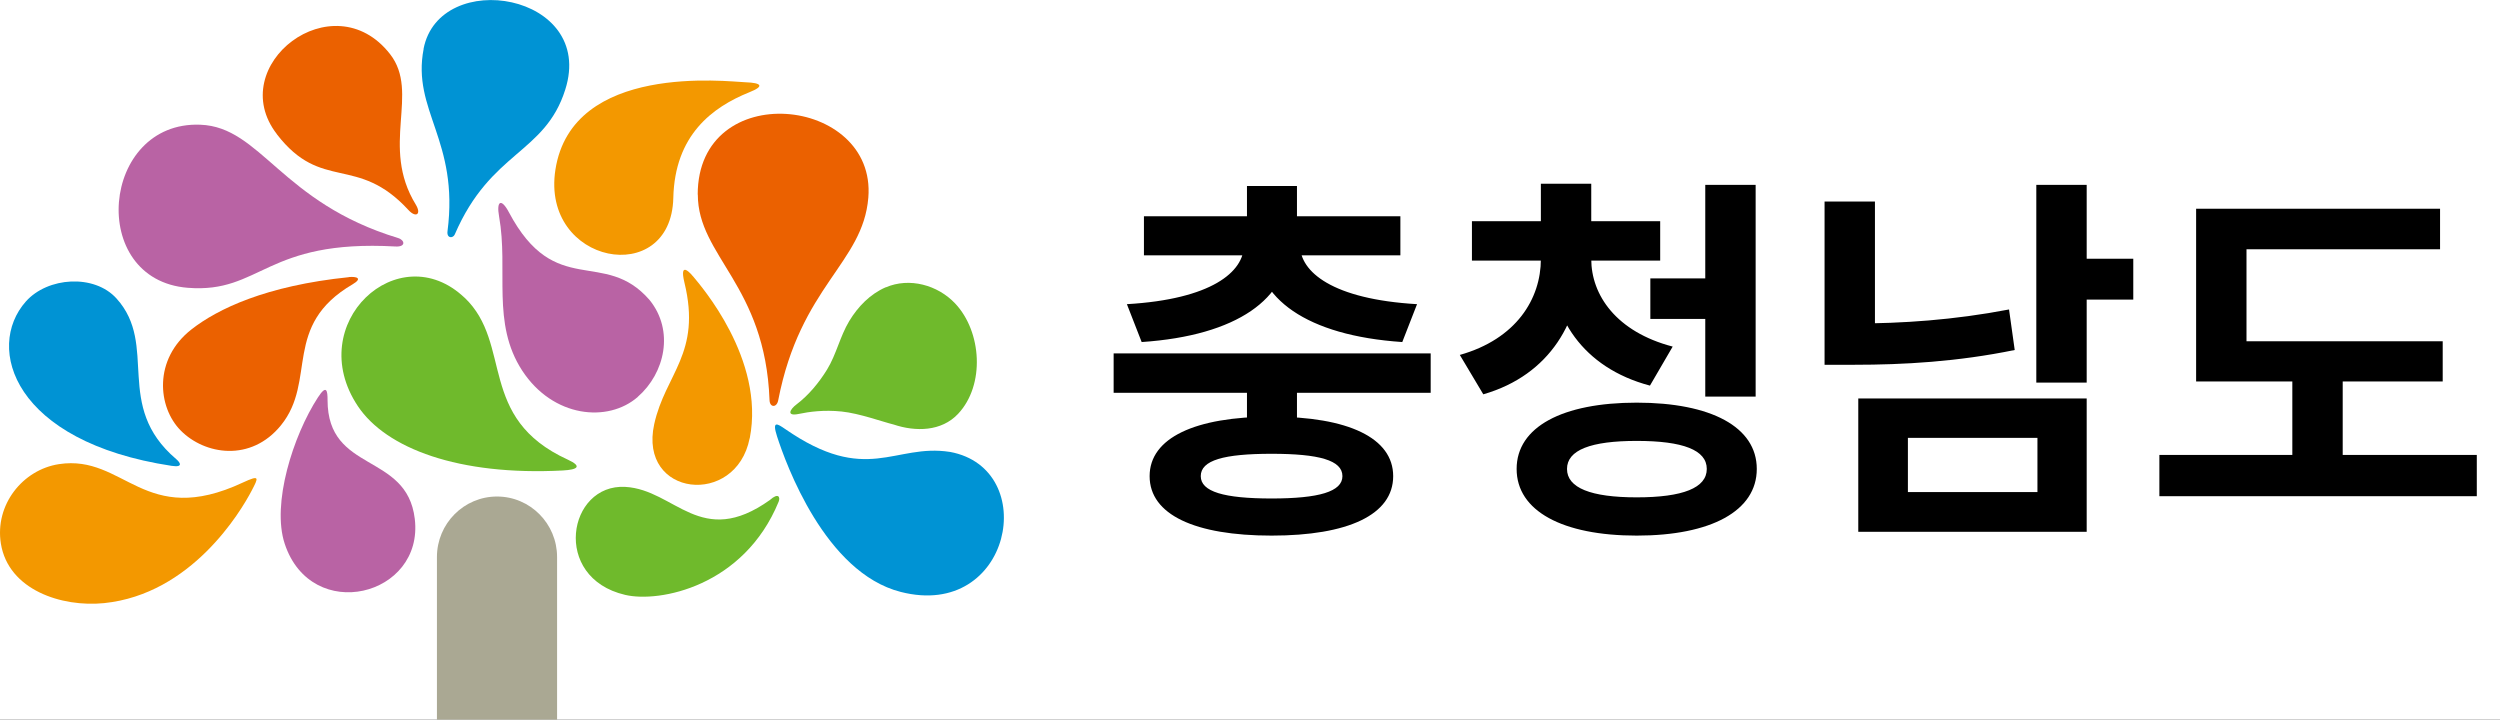
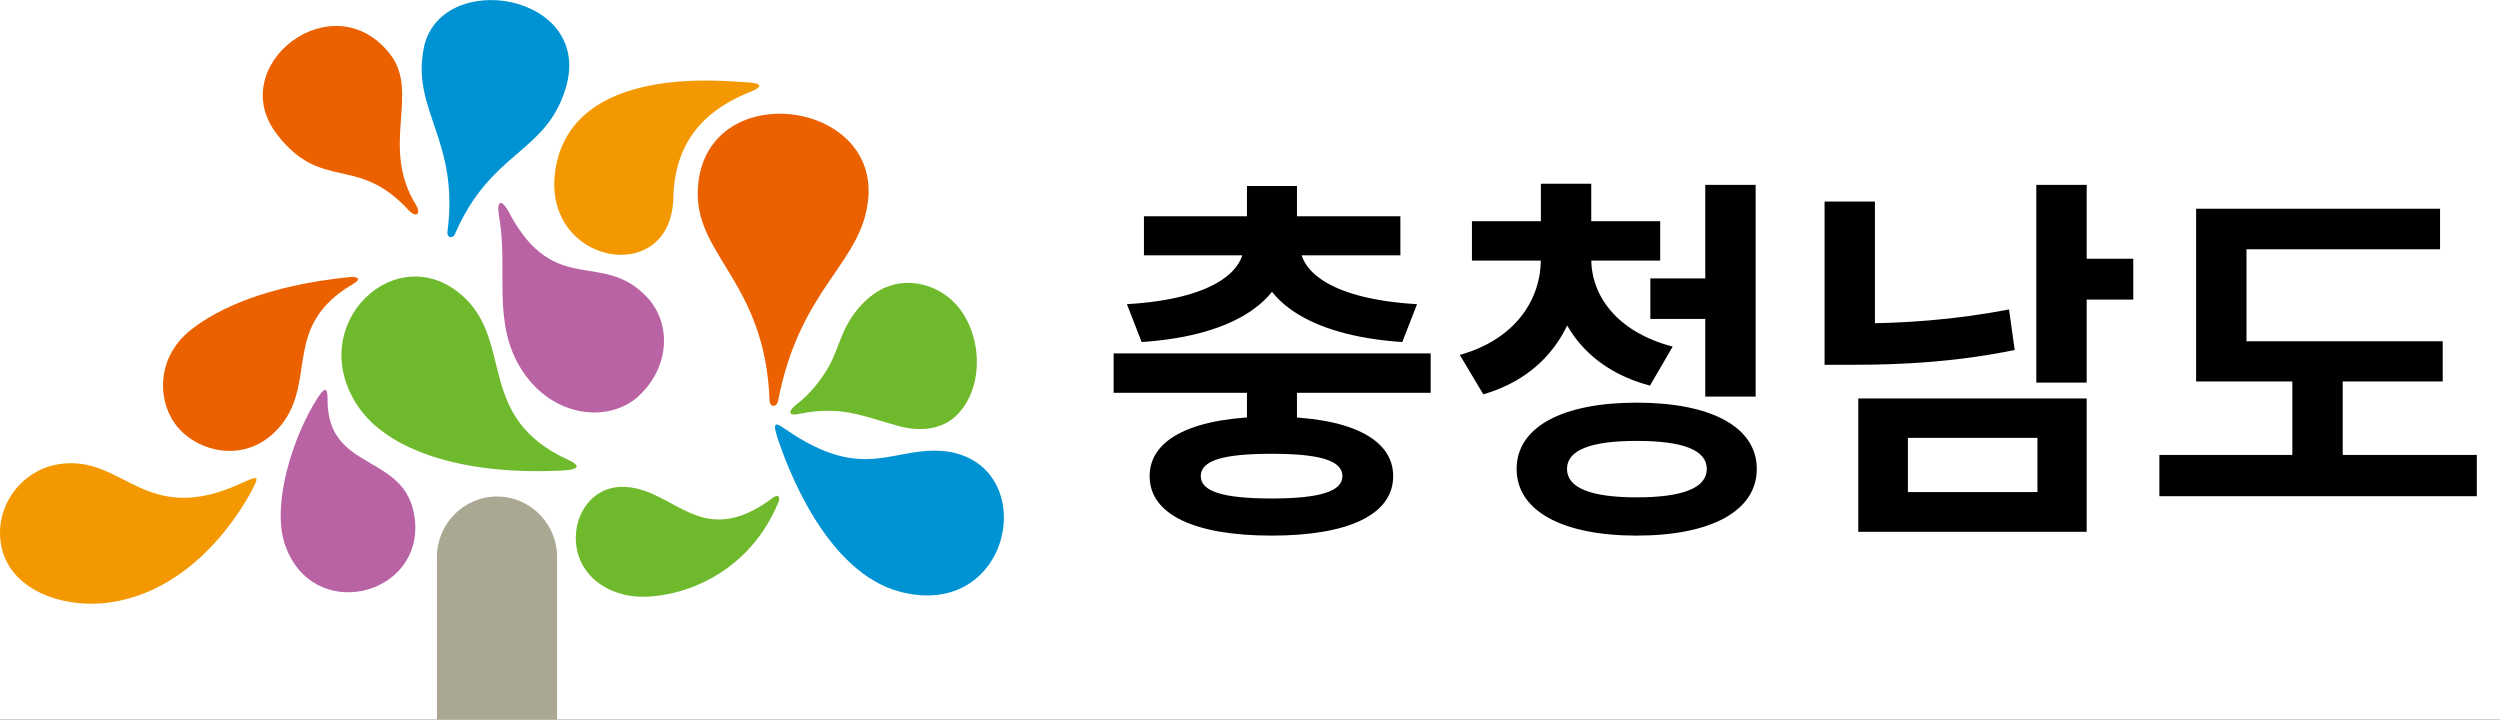
<svg xmlns="http://www.w3.org/2000/svg" width="132" height="38" viewBox="0 0 132 38" fill="none">
  <rect x="0" y="0" width="132" height="38" fill="#333333" stroke="none" />
  <g style="mix-blend-mode:darken" clip-path="url(#clip0_364_4940)">
    <rect width="132" height="38" fill="white" />
    <g style="mix-blend-mode:darken" clip-path="url(#clip1_364_4940)">
      <path fill-rule="evenodd" clip-rule="evenodd" d="M24.524 15.716C21.046 12.412 15.983 17.085 18.897 21.447C20.387 23.676 24.215 25.128 29.717 24.841C30.5 24.799 30.755 24.626 29.978 24.268C25.165 22.069 27.093 18.16 24.53 15.716H24.524Z" fill="#6FBA2C" />
      <path fill-rule="evenodd" clip-rule="evenodd" d="M13.289 25.905C13.645 25.218 13.745 25.05 12.82 25.48C7.603 27.919 6.582 23.981 3.116 24.506C1.193 24.799 -0.285 26.658 0.047 28.707C0.445 31.151 3.258 32.072 5.496 31.845C10.101 31.373 12.695 27.04 13.289 25.905Z" fill="#F39800" />
-       <path fill-rule="evenodd" clip-rule="evenodd" d="M9.3 24.238C9.484 24.393 9.728 24.698 9.057 24.596C0.712 23.329 -0.801 18.363 1.365 15.919C2.517 14.623 4.98 14.455 6.155 15.764C8.386 18.238 5.983 21.417 9.3 24.238Z" fill="#0093D4" />
      <path fill-rule="evenodd" clip-rule="evenodd" d="M39.373 4.344C40.186 4.374 40.394 4.542 39.569 4.87C37.611 5.659 35.628 7.129 35.551 10.452C35.438 15.244 28.554 13.971 29.325 8.964C30.204 3.293 38.424 4.309 39.367 4.344H39.373Z" fill="#F39800" />
      <path fill-rule="evenodd" clip-rule="evenodd" d="M15.034 28.714C16.446 32.974 22.393 31.486 21.9 27.393C21.479 23.867 17.295 24.997 17.295 21.124C17.295 20.652 17.253 20.264 16.784 20.987C15.473 23.007 14.333 26.604 15.034 28.714Z" fill="#B963A4" />
      <path fill-rule="evenodd" clip-rule="evenodd" d="M40.649 26.401C36.993 29.007 35.652 25.857 33.017 25.708C29.984 25.535 29.106 30.495 33.005 31.409C34.815 31.839 39.278 30.961 41.112 26.491C41.207 26.258 41.112 25.989 40.649 26.401Z" fill="#6FBA2C" />
-       <path fill-rule="evenodd" clip-rule="evenodd" d="M39.587 23.139C40.406 18.955 36.958 15.041 36.625 14.629C36.536 14.521 35.836 13.667 36.138 14.922C37.052 18.669 35.13 19.726 34.542 22.398C33.699 26.24 38.863 26.79 39.581 23.144L39.587 23.139Z" fill="#F39800" />
      <path d="M18.416 14.635C14.042 15.083 11.49 16.314 10.113 17.39C8.083 18.973 8.327 21.501 9.537 22.726C10.808 24.017 13.253 24.411 14.838 22.451C16.749 20.085 14.879 17.198 18.618 15.011C19.164 14.688 18.826 14.593 18.416 14.629V14.635Z" fill="#EB6100" />
      <path fill-rule="evenodd" clip-rule="evenodd" d="M46.768 15.167C45.943 15.525 45.302 16.188 44.839 16.953C44.353 17.76 44.163 18.704 43.67 19.511C43.243 20.204 42.697 20.867 42.056 21.352C41.7 21.62 41.504 21.997 42.181 21.854C42.727 21.74 43.498 21.632 44.436 21.728C45.374 21.824 46.62 22.278 47.184 22.415C48.347 22.804 49.706 22.786 50.584 21.854C52.021 20.33 51.837 17.509 50.43 16.021C49.51 15.047 48.015 14.635 46.768 15.173V15.167Z" fill="#6FBA2C" />
      <path fill-rule="evenodd" clip-rule="evenodd" d="M50.157 23.861C47.219 23.401 45.777 25.648 41.45 22.648C41.065 22.385 40.744 22.164 41.029 23.043C41.492 24.477 43.557 30.232 47.557 31.253C53.409 32.753 54.964 24.752 50.163 23.861H50.157Z" fill="#0093D4" />
      <path fill-rule="evenodd" clip-rule="evenodd" d="M22.369 2.576C21.734 5.85 24.251 7.398 23.628 12.214C23.58 12.597 23.924 12.591 24.013 12.376C25.918 7.96 28.773 8.133 29.847 4.727C31.462 -0.365 23.2 -1.739 22.363 2.582L22.369 2.576Z" fill="#0093D4" />
-       <path fill-rule="evenodd" clip-rule="evenodd" d="M9.917 15.196C13.793 15.501 13.995 12.627 20.885 13.015C21.443 13.045 21.378 12.675 21.016 12.567C14.838 10.691 13.787 6.705 10.576 6.585C5.33 6.382 4.588 14.778 9.917 15.196Z" fill="#B963A4" />
      <path fill-rule="evenodd" clip-rule="evenodd" d="M14.618 7.087C16.992 10.165 18.844 8.133 21.568 11.091C21.965 11.521 22.262 11.312 21.954 10.804C20.054 7.709 22.191 4.906 20.595 2.857C17.585 -1.004 11.822 3.466 14.618 7.081V7.087Z" fill="#EB6100" />
      <path fill-rule="evenodd" clip-rule="evenodd" d="M36.845 10.273C36.845 13.535 40.406 15.041 40.631 21.125C40.643 21.525 41.011 21.537 41.088 21.142C42.264 15.083 45.563 13.912 45.848 10.434C46.288 5.056 36.839 4.082 36.839 10.273H36.845Z" fill="#EB6100" />
      <path fill-rule="evenodd" clip-rule="evenodd" d="M33.67 20.957C35.112 19.702 35.61 17.461 34.299 15.842C31.895 13.069 29.319 15.83 26.868 11.204C26.464 10.446 26.203 10.607 26.352 11.432C26.856 14.258 25.936 17.061 27.574 19.571C29.201 22.056 32.103 22.331 33.675 20.957H33.67Z" fill="#B963A4" />
      <path fill-rule="evenodd" clip-rule="evenodd" d="M26.245 26.216C24.494 26.216 23.07 27.644 23.07 29.413V38H29.414V29.413C29.414 27.65 27.996 26.216 26.239 26.216H26.245Z" fill="#AAA893" />
    </g>
    <g style="mix-blend-mode:darken">
      <path d="M65.84 20.02H68.48V22.68H65.84V20.02ZM58.8 18.66H75.54V20.74H58.8V18.66ZM65.84 9.82H68.48V12.38H65.84V9.82ZM65.68 12.58H68.02V12.94C68.02 15.74 65.34 17.72 60.28 18.06L59.5 16.06C63.96 15.8 65.68 14.36 65.68 12.94V12.58ZM66.3 12.58H68.64V12.94C68.64 14.36 70.36 15.8 74.82 16.06L74.04 18.06C68.98 17.72 66.3 15.74 66.3 12.94V12.58ZM60.4 11.42H73.94V13.48H60.4V11.42ZM67.14 22C71.18 22 73.56 23.12 73.56 25.14C73.56 27.18 71.18 28.28 67.14 28.28C63.1 28.28 60.7 27.18 60.7 25.14C60.7 23.12 63.1 22 67.14 22ZM67.14 23.96C64.62 23.96 63.4 24.3 63.4 25.14C63.4 25.96 64.62 26.32 67.14 26.32C69.64 26.32 70.88 25.96 70.88 25.14C70.88 24.3 69.64 23.96 67.14 23.96ZM81.358 13H83.498V13.68C83.498 16.9 81.858 19.8 78.318 20.82L77.078 18.74C80.058 17.9 81.358 15.78 81.358 13.68V13ZM81.858 13H84.018V13.68C84.018 15.58 85.338 17.52 88.318 18.3L87.118 20.36C83.558 19.42 81.858 16.72 81.858 13.68V13ZM77.718 11.68H87.658V13.76H77.718V11.68ZM81.358 9.7H84.018V12.5H81.358V9.7ZM87.138 14.7H90.678V16.84H87.138V14.7ZM90.038 9.76H92.698V20.94H90.038V9.76ZM86.418 21.26C90.338 21.26 92.758 22.54 92.758 24.76C92.758 26.98 90.338 28.28 86.418 28.28C82.498 28.28 80.078 26.98 80.078 24.76C80.078 22.54 82.498 21.26 86.418 21.26ZM86.418 23.28C83.998 23.28 82.738 23.76 82.738 24.76C82.738 25.76 83.998 26.26 86.418 26.26C88.858 26.26 90.118 25.76 90.118 24.76C90.118 23.76 88.858 23.28 86.418 23.28ZM107.517 9.76H110.177V20.2H107.517V9.76ZM109.457 13.66H112.637V15.82H109.457V13.66ZM98.117 21.04H110.177V28.08H98.117V21.04ZM107.577 23.12H100.737V25.98H107.577V23.12ZM96.337 10.64H98.997V18.22H96.337V10.64ZM96.337 17.08H97.897C100.417 17.08 103.157 16.9 106.077 16.34L106.377 18.48C103.357 19.1 100.517 19.26 97.897 19.26H96.337V17.08ZM115.955 18.02H128.975V20.14H115.955V18.02ZM114.015 24.02H130.775V26.2H114.015V24.02ZM121.035 18.98H123.695V24.72H121.035V18.98ZM115.955 11.02H128.835V13.16H118.615V18.94H115.955V11.02Z" fill="black" />
    </g>
  </g>
  <defs>
    <clipPath id="clip0_364_4940">
      <rect width="132" height="38" fill="white" />
    </clipPath>
    <clipPath id="clip1_364_4940">
      <rect width="53" height="38" fill="white" />
    </clipPath>
  </defs>
</svg>